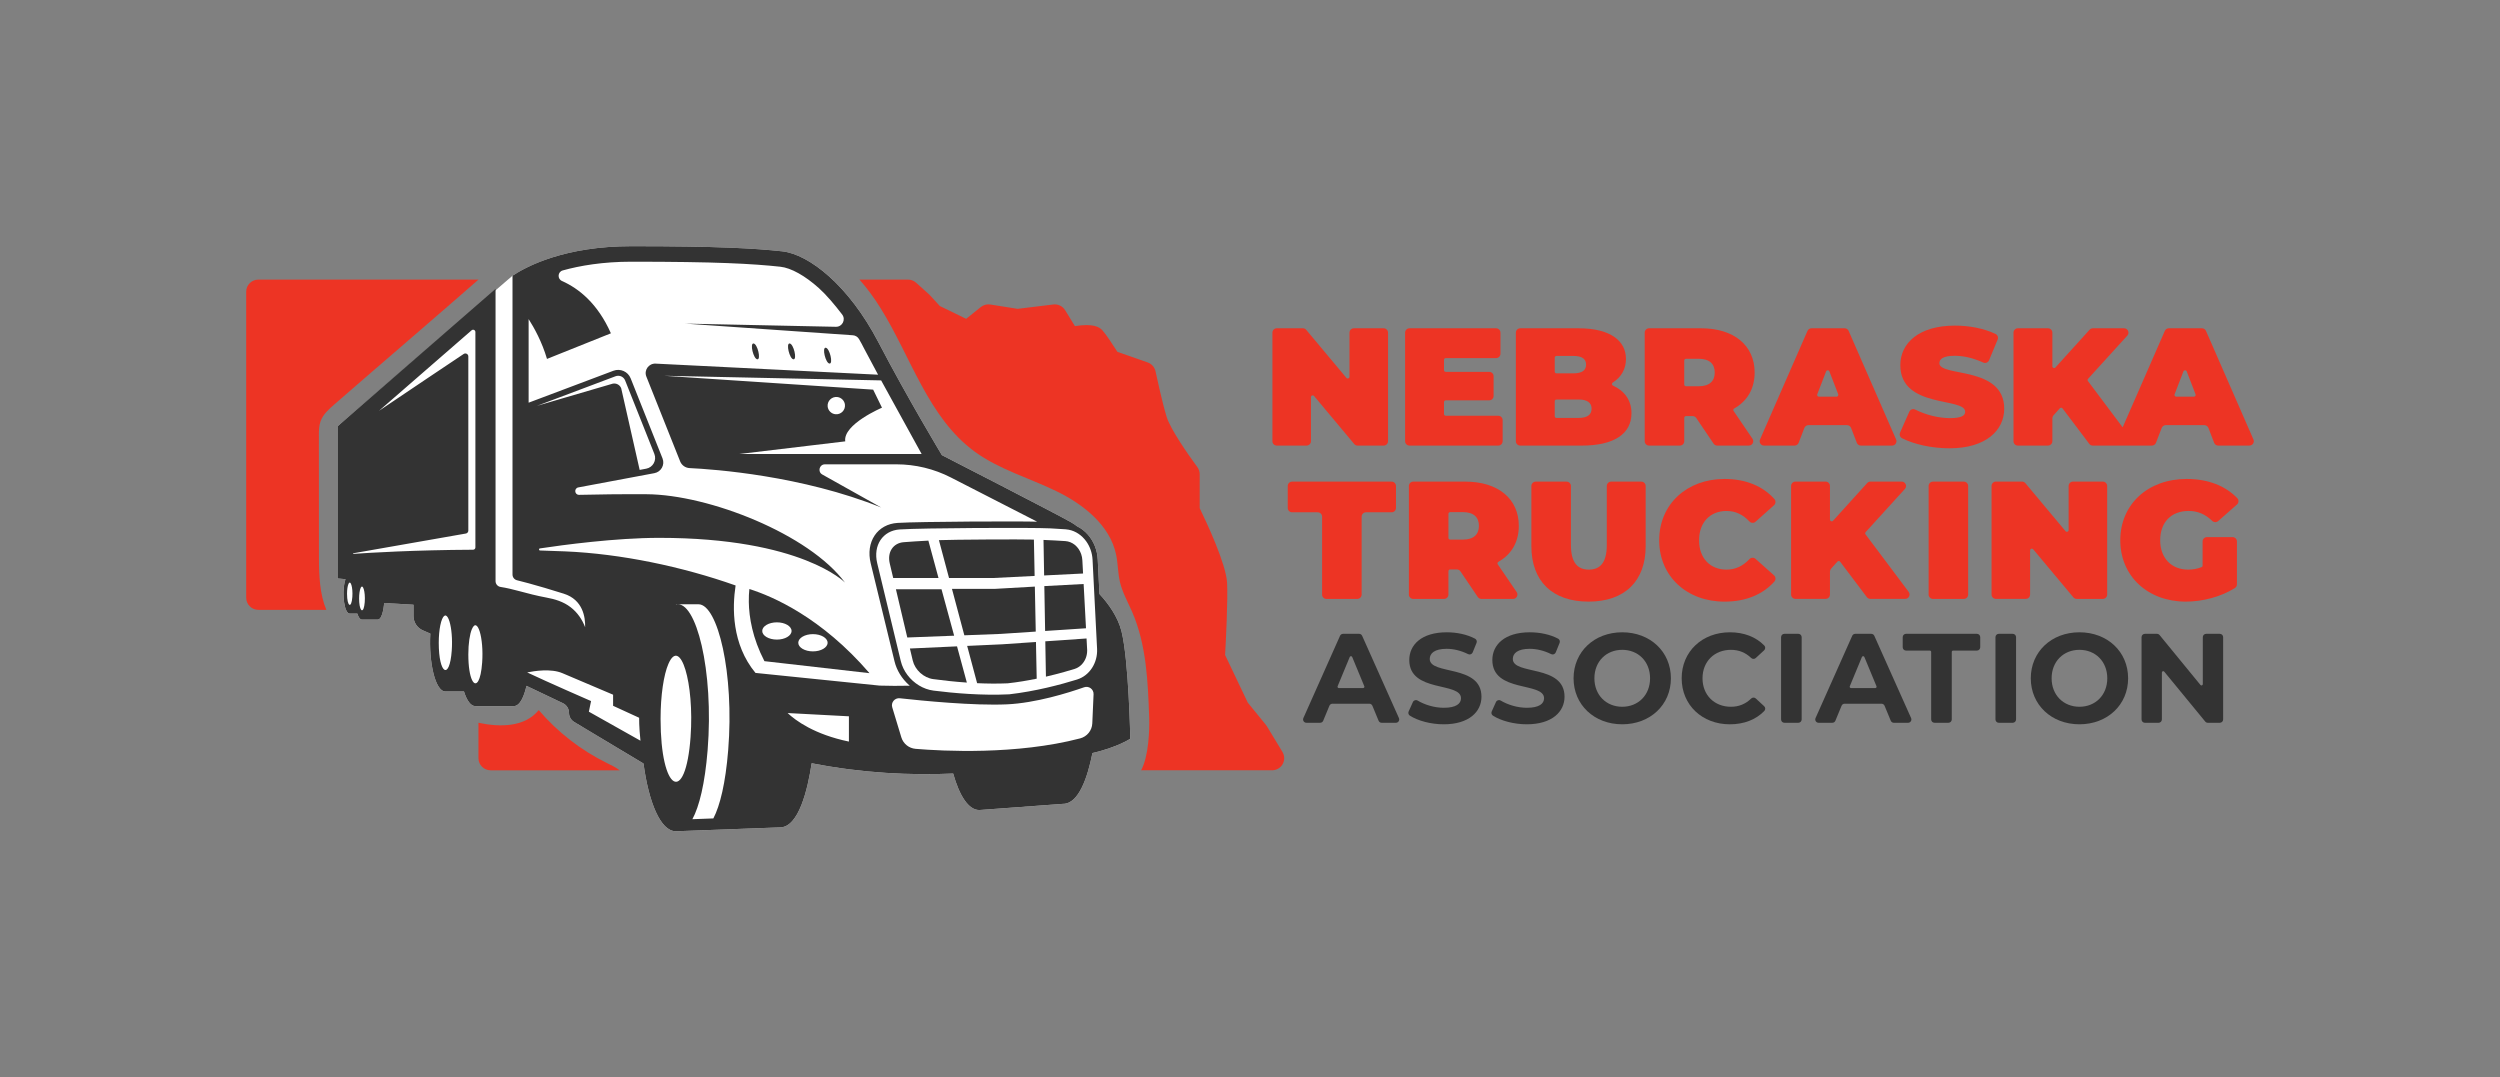
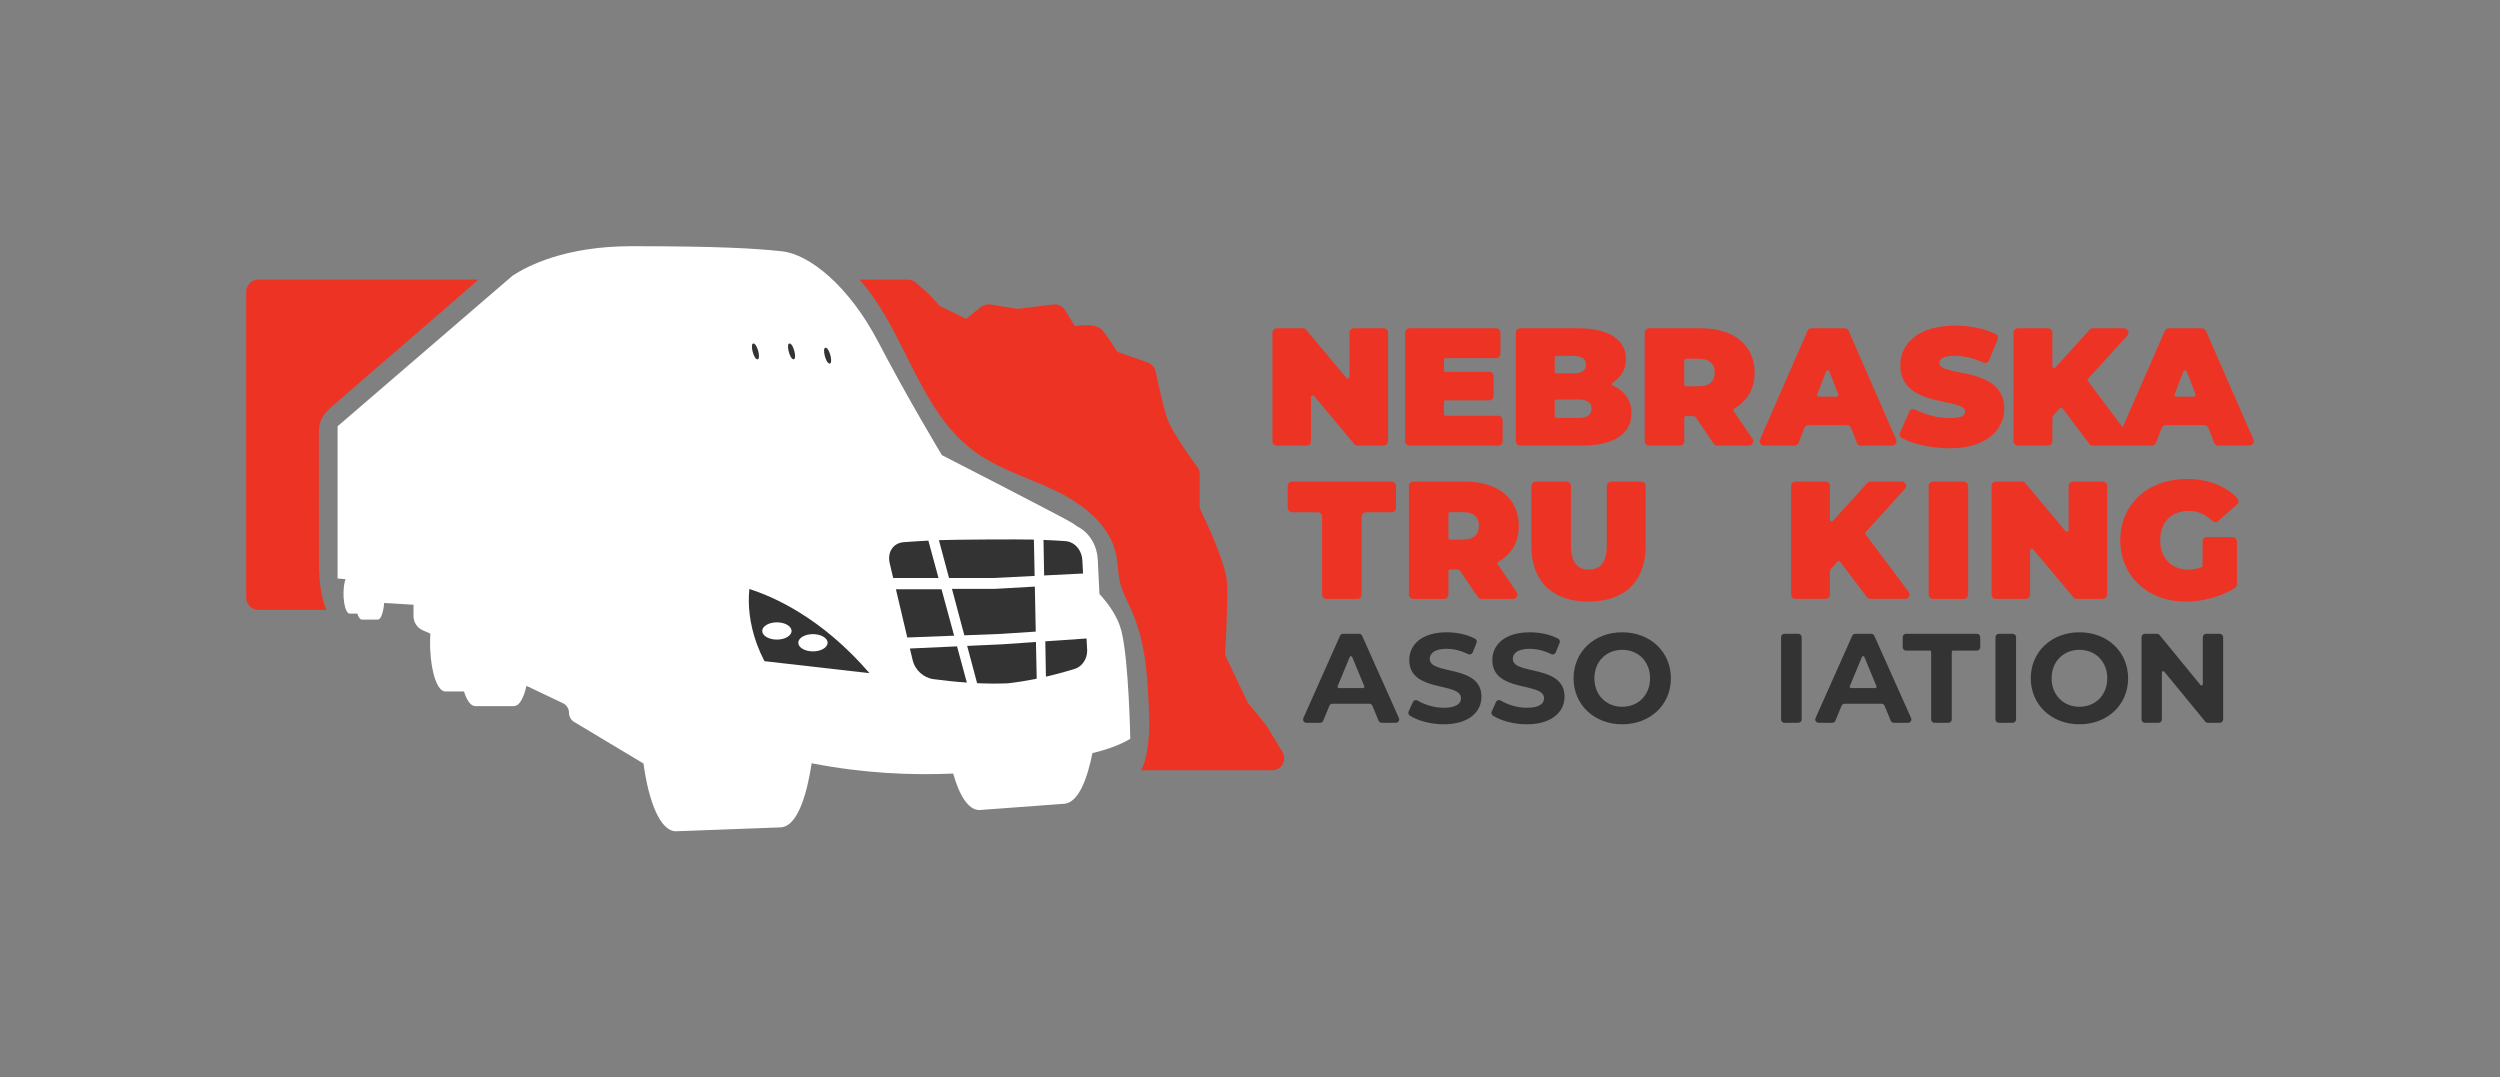
<svg xmlns="http://www.w3.org/2000/svg" id="Layer_1" version="1.2" viewBox="0 0 290.49 125.197">
  <rect x="0" y="0" width="290.49" height="125.197" fill="#808080" stroke="none" />
  <g>
    <g>
      <path d="M161.285,38.655v12.611c0,.282-.228.51-.51.51h-3.029c-.151,0-.294-.067-.391-.183l-4.666-5.579c-.122-.146-.361-.06-.361.131v5.12c0,.282-.228.51-.51.51h-3.459c-.282,0-.51-.228-.51-.51v-12.611c0-.282.228-.51.51-.51h3.029c.151,0,.294.067.391.183l4.666,5.579c.122.146.361.06.361-.131v-5.12c0-.282.228-.51.51-.51h3.459c.282,0,.51.228.51.51Z" fill="#ed3424" />
      <path d="M174.601,48.82v2.446c0,.282-.228.51-.51.51h-10.313c-.282,0-.51-.228-.51-.51v-12.611c0-.282.228-.51.51-.51h10.06c.282,0,.51.228.51.51v2.446c0,.282-.228.51-.51.51h-5.848c-.113,0-.204.091-.204.204v1.189c0,.113.091.204.204.204h5.05c.282,0,.51.228.51.51v2.29c0,.282-.228.51-.51.51h-5.05c-.113,0-.204.091-.204.204v1.383c0,.113.091.204.204.204h6.101c.282,0,.51.228.51.51Z" fill="#ed3424" />
      <path d="M189.572,48.018c0,2.376-2.006,3.758-5.764,3.758h-7.162c-.282,0-.51-.228-.51-.51v-12.611c0-.282.228-.51.51-.51h6.773c3.758,0,5.511,1.499,5.511,3.564,0,1.139-.52,2.104-1.532,2.74-.137.086-.124.289.023.356,1.364.624,2.151,1.73,2.151,3.213ZM180.653,41.562v1.617c0,.113.091.204.204.204h1.938c1.032,0,1.5-.35,1.5-1.013s-.467-1.013-1.5-1.013h-1.938c-.113,0-.204.091-.204.204ZM184.937,47.492c0-.701-.506-1.071-1.519-1.071h-2.561c-.113,0-.204.091-.204.204v1.734c0,.113.091.204.204.204h2.561c1.013,0,1.519-.37,1.519-1.071Z" fill="#ed3424" />
      <path d="M196.678,48.349h-.771c-.113,0-.204.091-.204.204v2.713c0,.282-.228.51-.51.51h-3.575c-.282,0-.51-.228-.51-.51v-12.611c0-.282.228-.51.51-.51h6.052c3.797,0,6.212,1.986,6.212,5.141,0,1.888-.861,3.327-2.377,4.18-.103.058-.133.193-.067.291l2.193,3.222c.231.339-.012.797-.422.797h-3.672c-.169,0-.328-.084-.423-.224l-2.014-2.978c-.095-.14-.253-.224-.423-.224ZM197.377,41.689h-1.471c-.113,0-.204.091-.204.204v2.785c0,.113.091.204.204.204h1.471c1.266,0,1.869-.604,1.869-1.597s-.604-1.597-1.869-1.597Z" fill="#ed3424" />
      <path d="M214.615,49.401h-4.48c-.211,0-.4.13-.476.327l-.663,1.722c-.076.197-.265.327-.476.327h-3.544c-.368,0-.615-.378-.467-.715l5.513-12.611c.081-.186.265-.306.467-.306h3.85c.203,0,.386.12.467.306l5.513,12.611c.147.337-.1.715-.467.715h-3.622c-.211,0-.4-.13-.476-.327l-.663-1.722c-.076-.197-.265-.327-.476-.327ZM213.593,45.812l-1.026-2.657c-.067-.174-.314-.174-.381,0l-1.027,2.657c-.052.134.047.278.19.278h2.053c.143,0,.242-.144.19-.278Z" fill="#ed3424" />
      <path d="M220.783,50.261l1.068-2.418c.118-.266.433-.381.693-.25,1.215.611,2.705.99,4.029.99,1.305,0,1.772-.273,1.772-.74,0-1.714-7.536-.331-7.536-5.413,0-2.531,2.123-4.596,6.348-4.596,1.65,0,3.348.317,4.708.964.246.117.358.406.253.658l-.996,2.4c-.11.264-.417.389-.677.271-1.169-.529-2.278-.786-3.326-.786-1.344,0-1.772.389-1.772.857,0,1.636,7.536.273,7.536,5.297,0,2.493-2.123,4.596-6.348,4.596-2.059,0-4.133-.461-5.52-1.168-.24-.122-.341-.413-.232-.66Z" fill="#ed3424" />
      <path d="M261.84,51.062l-5.513-12.611c-.081-.186-.265-.306-.468-.306h-3.85c-.203,0-.386.12-.467.306l-4.898,11.205-4.034-5.378c-.059-.078-.054-.187.012-.26l4.563-5.02c.298-.328.066-.853-.378-.853h-3.625c-.144,0-.281.061-.378.168l-3.972,4.386c-.125.138-.355.05-.355-.137v-3.907c0-.282-.228-.51-.51-.51h-3.497c-.282,0-.51.228-.51.51v12.611c0,.282.228.51.51.51h3.497c.282,0,.51-.228.51-.51v-2.663c0-.126.046-.247.131-.341l.736-.819c.086-.096.237-.089.315.013l3.106,4.117c.096.128.247.203.407.203h6.868c.211,0,.4-.13.476-.327l.663-1.722c.076-.197.265-.327.476-.327h4.48c.211,0,.4.13.476.327l.663,1.722c.076.197.265.327.476.327h3.622c.368,0,.615-.378.467-.715ZM254.922,46.09h-2.053c-.143,0-.242-.144-.19-.278l1.027-2.657c.067-.174.313-.174.381,0l1.026,2.657c.052.134-.047.278-.19.278Z" fill="#ed3424" />
    </g>
    <g>
      <path d="M153.112,59.527h-2.972c-.282,0-.51-.228-.51-.51v-2.543c0-.282.228-.51.51-.51h11.559c.282,0,.51.228.51.51v2.543c0,.282-.228.51-.51.51h-2.972c-.282,0-.51.228-.51.51v9.047c0,.282-.228.51-.51.51h-3.575c-.282,0-.51-.228-.51-.51v-9.047c0-.282-.228-.51-.51-.51Z" fill="#ed3424" />
      <path d="M177.94,63.46v-6.987c0-.282.228-.51.51-.51h3.575c.282,0,.51.228.51.51v6.851c0,2.084.798,2.863,2.084,2.863s2.084-.779,2.084-2.863v-6.851c0-.282.228-.51.51-.51h3.497c.282,0,.51.228.51.51v6.987c0,4.089-2.454,6.446-6.64,6.446s-6.64-2.356-6.64-6.446Z" fill="#ed3424" />
-       <path d="M192.791,62.779c0-4.187,3.213-7.127,7.595-7.127,2.461,0,4.441.828,5.788,2.332.188.21.17.534-.041.722l-2.147,1.917c-.207.185-.523.168-.713-.034-.73-.777-1.589-1.217-2.654-1.217-1.908,0-3.194,1.324-3.194,3.408s1.285,3.408,3.194,3.408c1.064,0,1.923-.44,2.654-1.217.19-.203.506-.219.713-.034l2.147,1.917c.21.188.229.511.041.722-1.347,1.504-3.327,2.332-5.788,2.332-4.381,0-7.595-2.941-7.595-7.127Z" fill="#ed3424" />
      <path d="M224.608,55.963h3.575c.282,0,.51.228.51.51v12.611c0,.282-.228.51-.51.51h-3.575c-.282,0-.51-.228-.51-.51v-12.611c0-.282.228-.51.51-.51Z" fill="#ed3424" />
      <path d="M256.441,62.409h2.972c.282,0,.51.228.51.51v4.978c0,.176-.091.339-.24.433-1.631,1.028-3.789,1.576-5.7,1.576-4.401,0-7.614-2.941-7.614-7.127s3.213-7.127,7.711-7.127c2.469,0,4.495.789,5.88,2.232.201.209.185.544-.032.736l-2.186,1.925c-.2.176-.503.168-.693-.019-.782-.765-1.676-1.155-2.734-1.155-2.025,0-3.31,1.305-3.31,3.408,0,2.045,1.285,3.408,3.252,3.408.522,0,1.026-.083,1.546-.28.078-.03.129-.106.129-.19v-2.798c0-.282.228-.51.51-.51Z" fill="#ed3424" />
      <path d="M169.276,66.167h-.771c-.113,0-.204.091-.204.204v2.713c0,.282-.228.51-.51.51h-3.575c-.282,0-.51-.228-.51-.51v-12.611c0-.282.228-.51.51-.51h6.052c3.797,0,6.212,1.986,6.212,5.141,0,1.888-.861,3.327-2.377,4.18-.103.058-.133.193-.067.291l2.193,3.222c.231.339-.012.797-.422.797h-3.672c-.169,0-.328-.084-.423-.224l-2.014-2.978c-.095-.14-.253-.224-.423-.224ZM169.976,59.507h-1.471c-.113,0-.204.091-.204.204v2.785c0,.113.091.204.204.204h1.471c1.266,0,1.869-.604,1.869-1.597s-.604-1.597-1.869-1.597Z" fill="#ed3424" />
      <path d="M213.502,65.256l-.736.819c-.084.094-.131.215-.131.341v2.663c0,.282-.228.51-.51.51h-3.497c-.282,0-.51-.228-.51-.51v-12.611c0-.282.228-.51.51-.51h3.497c.282,0,.51.228.51.51v3.907c0,.187.23.275.355.137l3.972-4.386c.097-.107.234-.168.378-.168h3.625c.443,0,.675.526.378.853l-4.563,5.02c-.066.072-.071.181-.012.26l5.012,6.682c.252.336.012.816-.408.816h-4.042c-.16,0-.311-.075-.407-.203l-3.106-4.117c-.077-.102-.229-.109-.315-.013Z" fill="#ed3424" />
      <path d="M244.846,56.469v12.611c0,.282-.228.51-.51.51h-3.029c-.151,0-.294-.067-.391-.183l-4.666-5.579c-.122-.146-.361-.06-.361.131v5.12c0,.282-.228.51-.51.51h-3.459c-.282,0-.51-.228-.51-.51v-12.611c0-.282.228-.51.51-.51h3.029c.151,0,.294.067.391.183l4.666,5.579c.122.146.361.06.361-.131v-5.12c0-.282.228-.51.51-.51h3.459c.282,0,.51.228.51.51Z" fill="#ed3424" />
    </g>
    <g>
      <path d="M207.341,73.647h1.618c.214,0,.387.173.387.387v9.563c0,.214-.173.387-.387.387h-1.618c-.214,0-.387-.173-.387-.387v-9.563c0-.214.173-.387.387-.387Z" fill="#333" />
      <path d="M232.252,73.647h1.619c.214,0,.387.173.387.387v9.563c0,.214-.173.387-.387.387h-1.619c-.214,0-.387-.173-.387-.387v-9.563c0-.214.173-.387.387-.387Z" fill="#333" />
      <path d="M235.969,78.815c0-3.071,2.392-5.345,5.655-5.345,3.249,0,5.655,2.259,5.655,5.345s-2.407,5.345-5.655,5.345c-3.263,0-5.655-2.274-5.655-5.345ZM244.858,78.815c0-1.964-1.388-3.308-3.234-3.308s-3.234,1.344-3.234,3.308,1.388,3.308,3.234,3.308,3.234-1.344,3.234-3.308Z" fill="#333" />
      <path d="M258.32,74.034v9.563c0,.214-.173.387-.387.387h-1.394c-.116,0-.226-.052-.299-.141l-4.763-5.8c-.092-.112-.274-.047-.274.098v5.457c0,.214-.173.387-.387.387h-1.589c-.214,0-.387-.173-.387-.387v-9.563c0-.214.173-.387.387-.387h1.409c.116,0,.226.052.299.142l4.748,5.799c.092.113.275.047.275-.098v-5.456c0-.214.173-.387.387-.387h1.589c.214,0,.387.173.387.387Z" fill="#333" />
      <path d="M159.11,81.768h-4.282c-.157,0-.298.094-.357.239l-.718,1.737c-.06.145-.201.239-.357.239h-1.597c-.28,0-.467-.288-.353-.544l4.262-9.563c.062-.14.201-.229.353-.229h1.861c.153,0,.291.09.353.229l4.276,9.563c.114.256-.073.545-.353.545h-1.655c-.157,0-.298-.094-.357-.239l-.718-1.737c-.06-.145-.201-.239-.357-.239ZM158.527,79.738l-1.407-3.398c-.053-.127-.233-.127-.286,0l-1.407,3.398c-.042.102.033.214.143.214h2.815c.11,0,.185-.112.143-.214Z" fill="#333" />
      <path d="M163.678,82.672l.494-1.096c.094-.209.35-.293.547-.175.848.505,1.971.84,3.05.84,1.418,0,1.993-.472,1.993-1.107,0-1.934-6.01-.605-6.01-4.445,0-1.757,1.418-3.219,4.356-3.219,1.167,0,2.358.25,3.284.74.176.093.253.304.178.488l-.45,1.108c-.084.207-.327.301-.527.202-.843-.415-1.699-.618-2.498-.618-1.418,0-1.964.532-1.964,1.181,0,1.905,6.01.591,6.01,4.386,0,1.728-1.432,3.204-4.386,3.204-1.486,0-2.984-.401-3.933-1.004-.162-.103-.222-.31-.143-.485Z" fill="#333" />
      <path d="M173.33,82.672l.494-1.096c.094-.209.35-.293.547-.175.848.505,1.971.84,3.05.84,1.418,0,1.993-.472,1.993-1.107,0-1.934-6.01-.605-6.01-4.445,0-1.757,1.418-3.219,4.356-3.219,1.167,0,2.358.25,3.284.74.176.093.253.304.178.488l-.45,1.108c-.084.207-.327.301-.527.202-.843-.415-1.699-.618-2.498-.618-1.418,0-1.964.532-1.964,1.181,0,1.905,6.01.591,6.01,4.386,0,1.728-1.432,3.204-4.386,3.204-1.486,0-2.984-.401-3.933-1.004-.162-.103-.222-.31-.143-.485Z" fill="#333" />
      <path d="M182.842,78.815c0-3.071,2.392-5.345,5.655-5.345,3.249,0,5.655,2.259,5.655,5.345s-2.407,5.345-5.655,5.345c-3.263,0-5.655-2.274-5.655-5.345ZM191.731,78.815c0-1.964-1.388-3.308-3.234-3.308s-3.234,1.344-3.234,3.308,1.388,3.308,3.234,3.308,3.234-1.344,3.234-3.308Z" fill="#333" />
-       <path d="M195.403,78.815c0-3.116,2.392-5.345,5.611-5.345,1.631,0,3.016.541,3.986,1.534.153.156.146.408-.014.556l-.975.9c-.151.14-.384.134-.533-.008-.649-.623-1.434-.944-2.345-.944-1.934,0-3.308,1.359-3.308,3.308s1.373,3.308,3.308,3.308c.911,0,1.697-.322,2.345-.955.148-.145.383-.151.535-.011l.975.9c.16.147.167.398.016.554-.971,1.006-2.358,1.549-4.004,1.549-3.204,0-5.596-2.23-5.596-5.345Z" fill="#333" />
      <path d="M218.623,81.768h-4.282c-.157,0-.298.094-.357.239l-.718,1.737c-.06.145-.201.239-.357.239h-1.597c-.28,0-.467-.288-.353-.544l4.262-9.563c.062-.14.201-.229.353-.229h1.861c.153,0,.291.09.353.229l4.276,9.563c.114.256-.073.545-.353.545h-1.655c-.157,0-.298-.094-.357-.239l-.718-1.737c-.06-.145-.201-.239-.357-.239ZM218.04,79.738l-1.407-3.398c-.053-.127-.233-.127-.286,0l-1.407,3.398c-.042.102.033.214.143.214h2.815c.11,0,.185-.112.143-.214Z" fill="#333" />
      <path d="M224.24,75.596h-2.766c-.214,0-.387-.173-.387-.387v-1.175c0-.214.173-.387.387-.387h8.234c.214,0,.387.173.387.387v1.175c0,.214-.173.387-.387.387h-2.766c-.086,0-.155.069-.155.155v7.846c0,.214-.173.387-.387.387h-1.619c-.214,0-.387-.173-.387-.387v-7.846c0-.086-.069-.155-.155-.155Z" fill="#333" />
    </g>
  </g>
  <g>
    <g>
      <path d="M37.059,64.845c-.002-4.733-.005-9.466-.007-14.199-0-.567.002-1.147.191-1.682.288-.815.97-1.42,1.625-1.987,1.456-1.267,2.916-2.531,4.376-3.793,1.461-1.262,2.923-2.523,4.385-3.784s2.923-2.523,4.382-3.788c1.198-1.038,2.393-2.08,3.587-3.123h-25.58c-.778,0-1.411.629-1.411,1.403v35.567c0,.773.633,1.403,1.411,1.403h7.9c-.761-1.802-.857-4.005-.858-6.015Z" fill="#ed3424" />
      <path d="M149.019,87.378l-1.817-2.997c-.033-.054-.07-.107-.112-.158l-2.105-2.585-2.633-5.528c.08-1.44.338-6.381.229-8.407-.117-2.169-2.362-6.97-3.183-8.662v-3.943c0-.302-.095-.59-.276-.833-1.126-1.518-3.144-4.452-3.563-5.825-.528-1.734-1.167-4.712-1.29-5.292-.101-.476-.451-.873-.912-1.034l-3.518-1.23c-.531-.833-1.333-2.054-1.746-2.504-.372-.406-1.075-.814-3.193-.488l-1.137-1.852c-.288-.469-.828-.728-1.376-.661l-4.142.506-3.169-.503c-.395-.063-.799.045-1.11.295l-1.701,1.37-3.061-1.49-1.123-1.228c-.031-.034-.064-.067-.099-.098l-1.533-1.381c-.26-.234-.596-.363-.947-.363h-5.632c.906,1.029,1.721,2.147,2.441,3.302,3.556,5.696,5.521,12.728,10.955,16.695,2.834,2.069,6.306,3.045,9.465,4.579,3.16,1.534,6.245,3.964,6.958,7.388.219,1.05.2,2.141.446,3.185.286,1.216.918,2.318,1.416,3.464,1.662,3.823,1.833,8.099,1.979,12.262.051,1.464-.059,4.525-.937,6.142h15.215c.508,0,.978-.273,1.228-.713.249-.44.241-.981-.02-1.414Z" fill="#ed3424" />
-       <path d="M70.521,88.663c-3.024-1.488-5.739-3.596-7.923-6.153-1.595,1.963-4.415,2.022-7.003,1.473v4.12c0,.774.633,1.403,1.411,1.403h14.995c-.441-.349-.97-.592-1.479-.843Z" fill="#ed3424" />
    </g>
    <g>
      <path d="M39.228,49.527v17.689l.917.082c-.029.087-.056.182-.082.289-.358,1.48-.038,3.712.576,3.712h.883c.134.422.319.696.54.696h1.821c.598,0,.742-1.771.755-1.931l3.411.204v1.322c0,.719.428,1.369,1.089,1.656l.867.376c-.193,3.247.548,6.724,1.746,6.724h2.162c.327,1.034.781,1.704,1.324,1.704h4.443c.762,0,1.223-1.175,1.495-2.357,1.335.629,3.225,1.533,4.237,2.018.432.207.706.642.705,1.119-.001.435.229.838.604,1.062l8.052,4.826c.602,4.457,1.958,7.873,3.764,7.873.036,0,12.091-.451,12.091-.451,2.174,0,3.219-4.396,3.685-7.454,5.973,1.171,11.569,1.416,16.442,1.198.719,2.552,1.767,4.24,3.037,4.24.079,0,9.731-.719,9.731-.719,1.824,0,2.854-3.097,3.413-5.9,2.932-.68,4.398-1.665,4.398-1.665,0,0-.171-9.099-1.024-12.501-.419-1.671-1.518-3.197-2.558-4.319l-.199-4.009c-.053-1.078-.457-2.101-1.139-2.881-.364-.416-.792-.744-1.257-.971-.205-.163-.448-.325-.737-.492-1.622-.935-14.976-7.783-14.976-7.783,0,0-3.974-6.588-7.388-13.137-3.414-6.548-8.024-10.205-11.182-10.545s-7.341-.595-17.499-.595c-7.748,0-12.138,2.325-13.823,3.429l-20.322,17.491Z" fill="#fff" />
      <g>
-         <path d="M130.309,73.338c-.419-1.671-1.518-3.197-2.558-4.319l-.199-4.009c-.053-1.078-.457-2.101-1.139-2.881-.364-.416-.792-.744-1.257-.971-.205-.163-.448-.325-.737-.492-1.622-.935-14.976-7.783-14.976-7.783,0,0-3.974-6.588-7.388-13.137-3.414-6.548-8.024-10.205-11.182-10.545s-7.341-.595-17.499-.595c-7.748,0-12.138,2.325-13.823,3.429v34.725c0,.315.216.589.523.664.331.081.8.2,1.349.351,1.075.296,2.534.714,4.097,1.213,2.228.711,2.502,2.753,2.47,3.894-.341-.903-.898-1.717-1.683-2.323-.842-.649-1.817-.941-2.85-1.131-1.073-.197-2.118-.471-3.17-.754-.7-.188-1.407-.363-2.124-.473-.335-.051-.582-.338-.582-.675v-33.957s-18.353,15.958-18.353,15.958v17.689l.917.082c-.029.087-.056.182-.082.289-.358,1.48-.038,3.712.576,3.712h.883c.134.422.319.696.54.696h1.821c.598,0,.742-1.771.755-1.931l3.411.204v1.322c0,.719.428,1.369,1.089,1.656l.867.376c-.193,3.247.548,6.724,1.746,6.724h2.162c.327,1.034.781,1.704,1.324,1.704h4.443c.762,0,1.223-1.175,1.495-2.357,1.335.629,3.225,1.533,4.237,2.018.432.207.706.642.705,1.119-.001.435.229.838.604,1.062l8.052,4.826c.602,4.457,1.958,7.873,3.764,7.873.036,0,12.091-.451,12.091-.451,2.174,0,3.219-4.396,3.685-7.454,5.973,1.171,11.569,1.416,16.442,1.198.719,2.552,1.767,4.24,3.037,4.24.079,0,9.731-.719,9.731-.719,1.824,0,2.854-3.097,3.413-5.9,2.932-.68,4.398-1.665,4.398-1.665,0,0-.171-9.099-1.024-12.501ZM40.941,69.359c-.102,1.416-.616,1.135-.616-.368,0-.485.065-.908.161-1.129.246-.565.535.391.455,1.497ZM42.384,69.93c-.001.014-.002.027-.003.04-.104,1.317-.55,1.196-.638,0-.01-.131-.015-.275-.015-.432,0-.516.069-.966.171-1.202.261-.602.569.416.484,1.593ZM52.491,75.593c-.125,1.744-.506,2.437-.854,2.227-.344-.208-.655-1.298-.655-3.127,0-.768.067-1.473.177-2.021.06-.299.134-.553.217-.744.602-1.385,1.31.958,1.115,3.666ZM41.035,64.357v-.067c2.58-.446,11.395-1.996,13.097-2.296.166-.029.286-.172.286-.34v-20.238c0-.276-.309-.441-.539-.287-1.597,1.068-6.408,4.287-9.843,6.608l10.762-9.358c.172-.15.441-.028.441.2v25.031c0,.146-.118.264-.265.265-6.879.034-12.107.355-13.938.483ZM56.024,76.991c-.154,2.145-.671,2.795-1.078,2.196-.033-.049-.066-.106-.097-.172-.246-.513-.431-1.528-.431-2.983,0-1.264.169-2.366.42-2.943.64-1.474,1.394,1.02,1.187,3.901ZM102.385,44.201l4.706,8.554h-21.205l12.328-1.47c-.284-1.979,4.268-3.912,4.268-3.912l-1.024-2.098-24.3-1.611,25.227.537ZM96.17,47.234c-.063-.636.469-1.167,1.108-1.104.473.047.855.428.902.898.063.636-.469,1.167-1.108,1.104-.473-.047-.855-.428-.902-.898ZM68.424,82.697l.255-1.237s-5.109-2.227-7.423-3.326c.814-.169,2.771-.48,4.093.086,1.707.731,5.89,2.501,5.89,2.501v1.291l3.025,1.389s-.023,1.009.155,2.667c-1.517-.856-4.606-2.597-5.995-3.372ZM80.244,85.611c-.577,8.016-3.488,6.421-3.488-2.081,0-2.745.368-5.138.911-6.39,1.39-3.2,3.027,2.214,2.576,8.472ZM84.612,87.173c-.308,3.83-.948,6.441-1.722,7.924l-2.438.091c.795-1.467,1.455-4.106,1.77-8.015.747-9.261-1.35-17.496-3.677-16.932l-.006-.028h2.635l0.0.001c2.229.03,4.159,8.016,3.438,16.959ZM98.64,84.806v1.363c-4.018-.83-6.196-2.447-7.122-3.316l7.122.379v1.573ZM87.78,78.186c-2.764-3.345-2.701-7.574-2.307-10.156-6.227-2.203-13.343-3.686-19.782-3.961-.994-.043-1.976-.077-2.942-.105-.148-.004-.161-.218-.015-.24,2.639-.397,8.776-1.228,13.869-1.228,16.594,0,21.582,5.199,21.582,5.199-4.166-5.624-15.815-10.226-23.055-10.268-2.984-.017-5.66.019-7.838.072-.538.013-.62-.765-.091-.864l8.833-1.655c.786-.147,1.243-.972.948-1.713l-3.703-9.306c-.314-.789-1.205-1.181-2.002-.881l-9.854,3.711v-9.714c.632.99,1.559,2.649,2.134,4.628l7.426-2.976c-1.534-3.461-3.723-5.206-5.684-6.078-.562-.25-.507-1.063.086-1.228,1.99-.553,4.65-1.014,7.987-1.014,9.855,0,14.046.234,17.305.585,1.234.133,2.866,1.041,4.479,2.491.841.756,1.823,1.908,2.699,3.059.452.593.018,1.444-.73,1.428l-17.514-.37,19.491,1.355c.292.02.555.182.705.433.232.388.342.615.642,1.19.505.97,1.038,1.965,1.579,2.958l-25.845-1.287c-.802-.04-1.378.76-1.081,1.504l3.927,9.855c.18.452.609.756,1.096.78,2.874.137,13.022.868,22.268,4.58l-6.849-3.836c-.569-.318-.342-1.182.311-1.182h8.297c2.202,0,4.373.523,6.331,1.527l10.031,5.14c-1.764-.069-13.691-.02-16.224.141-1.131.072-2.081.59-2.664,1.462-.586.875-.748,2.023-.456,3.225l2.772,11.409c.25,1.029.852,2.006,1.687,2.749.027.024.055.047.082.071-1.22.027-2.399.026-3.501-.012l-14.434-1.475ZM62.398,47.155l9.122-3.435c.1-.037.203-.057.308-.057.36,0,.678.215.811.549l3.395,8.534c.295.741-.162,1.566-.948,1.713l-.76.142-2.147-9.49c-.133-.334-.451-.549-.811-.549-.105,0-.208.019-.308.057l-8.662,2.537ZM127.068,80.668l-.148,3.388c-.036.826-.608,1.532-1.411,1.742-7.395,1.931-15.934,1.48-19.122,1.214-.379-.032-.73-.175-1.016-.4-.297-.234-.524-.556-.639-.934l-1.057-3.489c-.171-.565.293-1.119.881-1.054,2.579.285,8.589.881,12.437.707,3.354-.152,7.124-1.333,8.976-1.984.551-.194,1.125.229,1.099.81ZM125.168,78.952c-1.942.603-4.839,1.373-7.898,1.725-3.169.157-6.463-.135-8.799-.431-.598-.076-1.175-.288-1.695-.605-1.025-.623-1.825-1.649-2.109-2.828l-2.737-11.363c-.502-2.084.642-3.797,2.61-3.93,2.584-.175,15.401-.235,17.488-.126.004 0,1.259.072,1.799.11.122.009.243.026.361.049.81.159,1.52.649,2.019,1.339.43.595.702,1.338.743,2.145l.526,10.35c.083,1.635-.878,3.119-2.308,3.563Z" fill="#333" />
        <path d="M92.195,41.751c.456.043.017-1.798-.439-1.841s-.017,1.798.439,1.841Z" fill="#333" />
        <path d="M87.999,41.751c.456.043.017-1.798-.439-1.841-.456-.043-.017,1.798.439,1.841Z" fill="#333" />
        <path d="M96.384,42.245c.456.043.017-1.798-.439-1.841-.456-.043-.017,1.798.439,1.841Z" fill="#333" />
        <path d="M87.073,68.442c-.045.43-.074.94-.064,1.517.03,1.768.42,4.17,1.814,6.866l12.208,1.395c-5.584-6.492-11.268-8.93-13.958-9.778ZM90.272,74.318c-.941,0-1.704-.449-1.704-1.002s.763-1.002,1.704-1.002,1.704.449,1.704,1.002-.763,1.002-1.704,1.002ZM94.46,75.688c-.941,0-1.704-.449-1.704-1.002s.763-1.002,1.704-1.002,1.704.449,1.704,1.002-.763,1.002-1.704,1.002Z" fill="#333" />
        <path d="M125.848,66.639l-.083-1.546c-.052-.967-.618-1.779-1.398-2.089-.182-.072-.376-.118-.577-.131-.731-.049-1.592-.098-2.539-.136l.073,4.129,4.524-.226Z" fill="#333" />
        <path d="M115.368,67.162l4.852-.241-.085-4.223c-1.622-.047-9.304-.004-11.037.065l1.175,4.399h5.096Z" fill="#333" />
        <path d="M126.252,74.188l-4.792.331.073,4.106c.774-.179,1.501-.369,2.16-.554.419-.118.81-.234,1.17-.344.567-.174,1.019-.613,1.263-1.171.125-.286.195-.604.198-.934 0-.049-0-.099-.003-.148l-.069-1.284Z" fill="#333" />
        <polygon points="109.4 68.47 104.101 68.47 105.424 74.074 110.868 73.865 109.4 68.47" fill="#333" />
        <path d="M105.727,75.355l.328,1.385c.263,1.109,1.268,2.02,2.379,2.17,1.125.152,2.47.303,3.91.403l-1.141-4.209-5.476.251Z" fill="#333" />
-         <polygon points="126.019 69.821 125.913 67.859 121.347 68.102 121.439 73.316 126.189 73.003 126.019 69.821" fill="#333" />
        <path d="M107.873,62.818c-1.053.054-2.022.118-2.859.182-1.233.094-1.939,1.158-1.629,2.465l.401,1.693h5.264l-1.177-4.34Z" fill="#333" />
        <path d="M120.374,74.594l-3.923.271-4.071.186,1.157,4.332c1.165.054,2.369.068,3.552.016,1.16-.128,2.299-.319,3.371-.539l-.086-4.266Z" fill="#333" />
        <polygon points="110.615 68.427 112.052 73.82 116.282 73.657 120.35 73.388 120.245 68.16 115.543 68.427 110.615 68.427" fill="#333" />
      </g>
    </g>
  </g>
</svg>